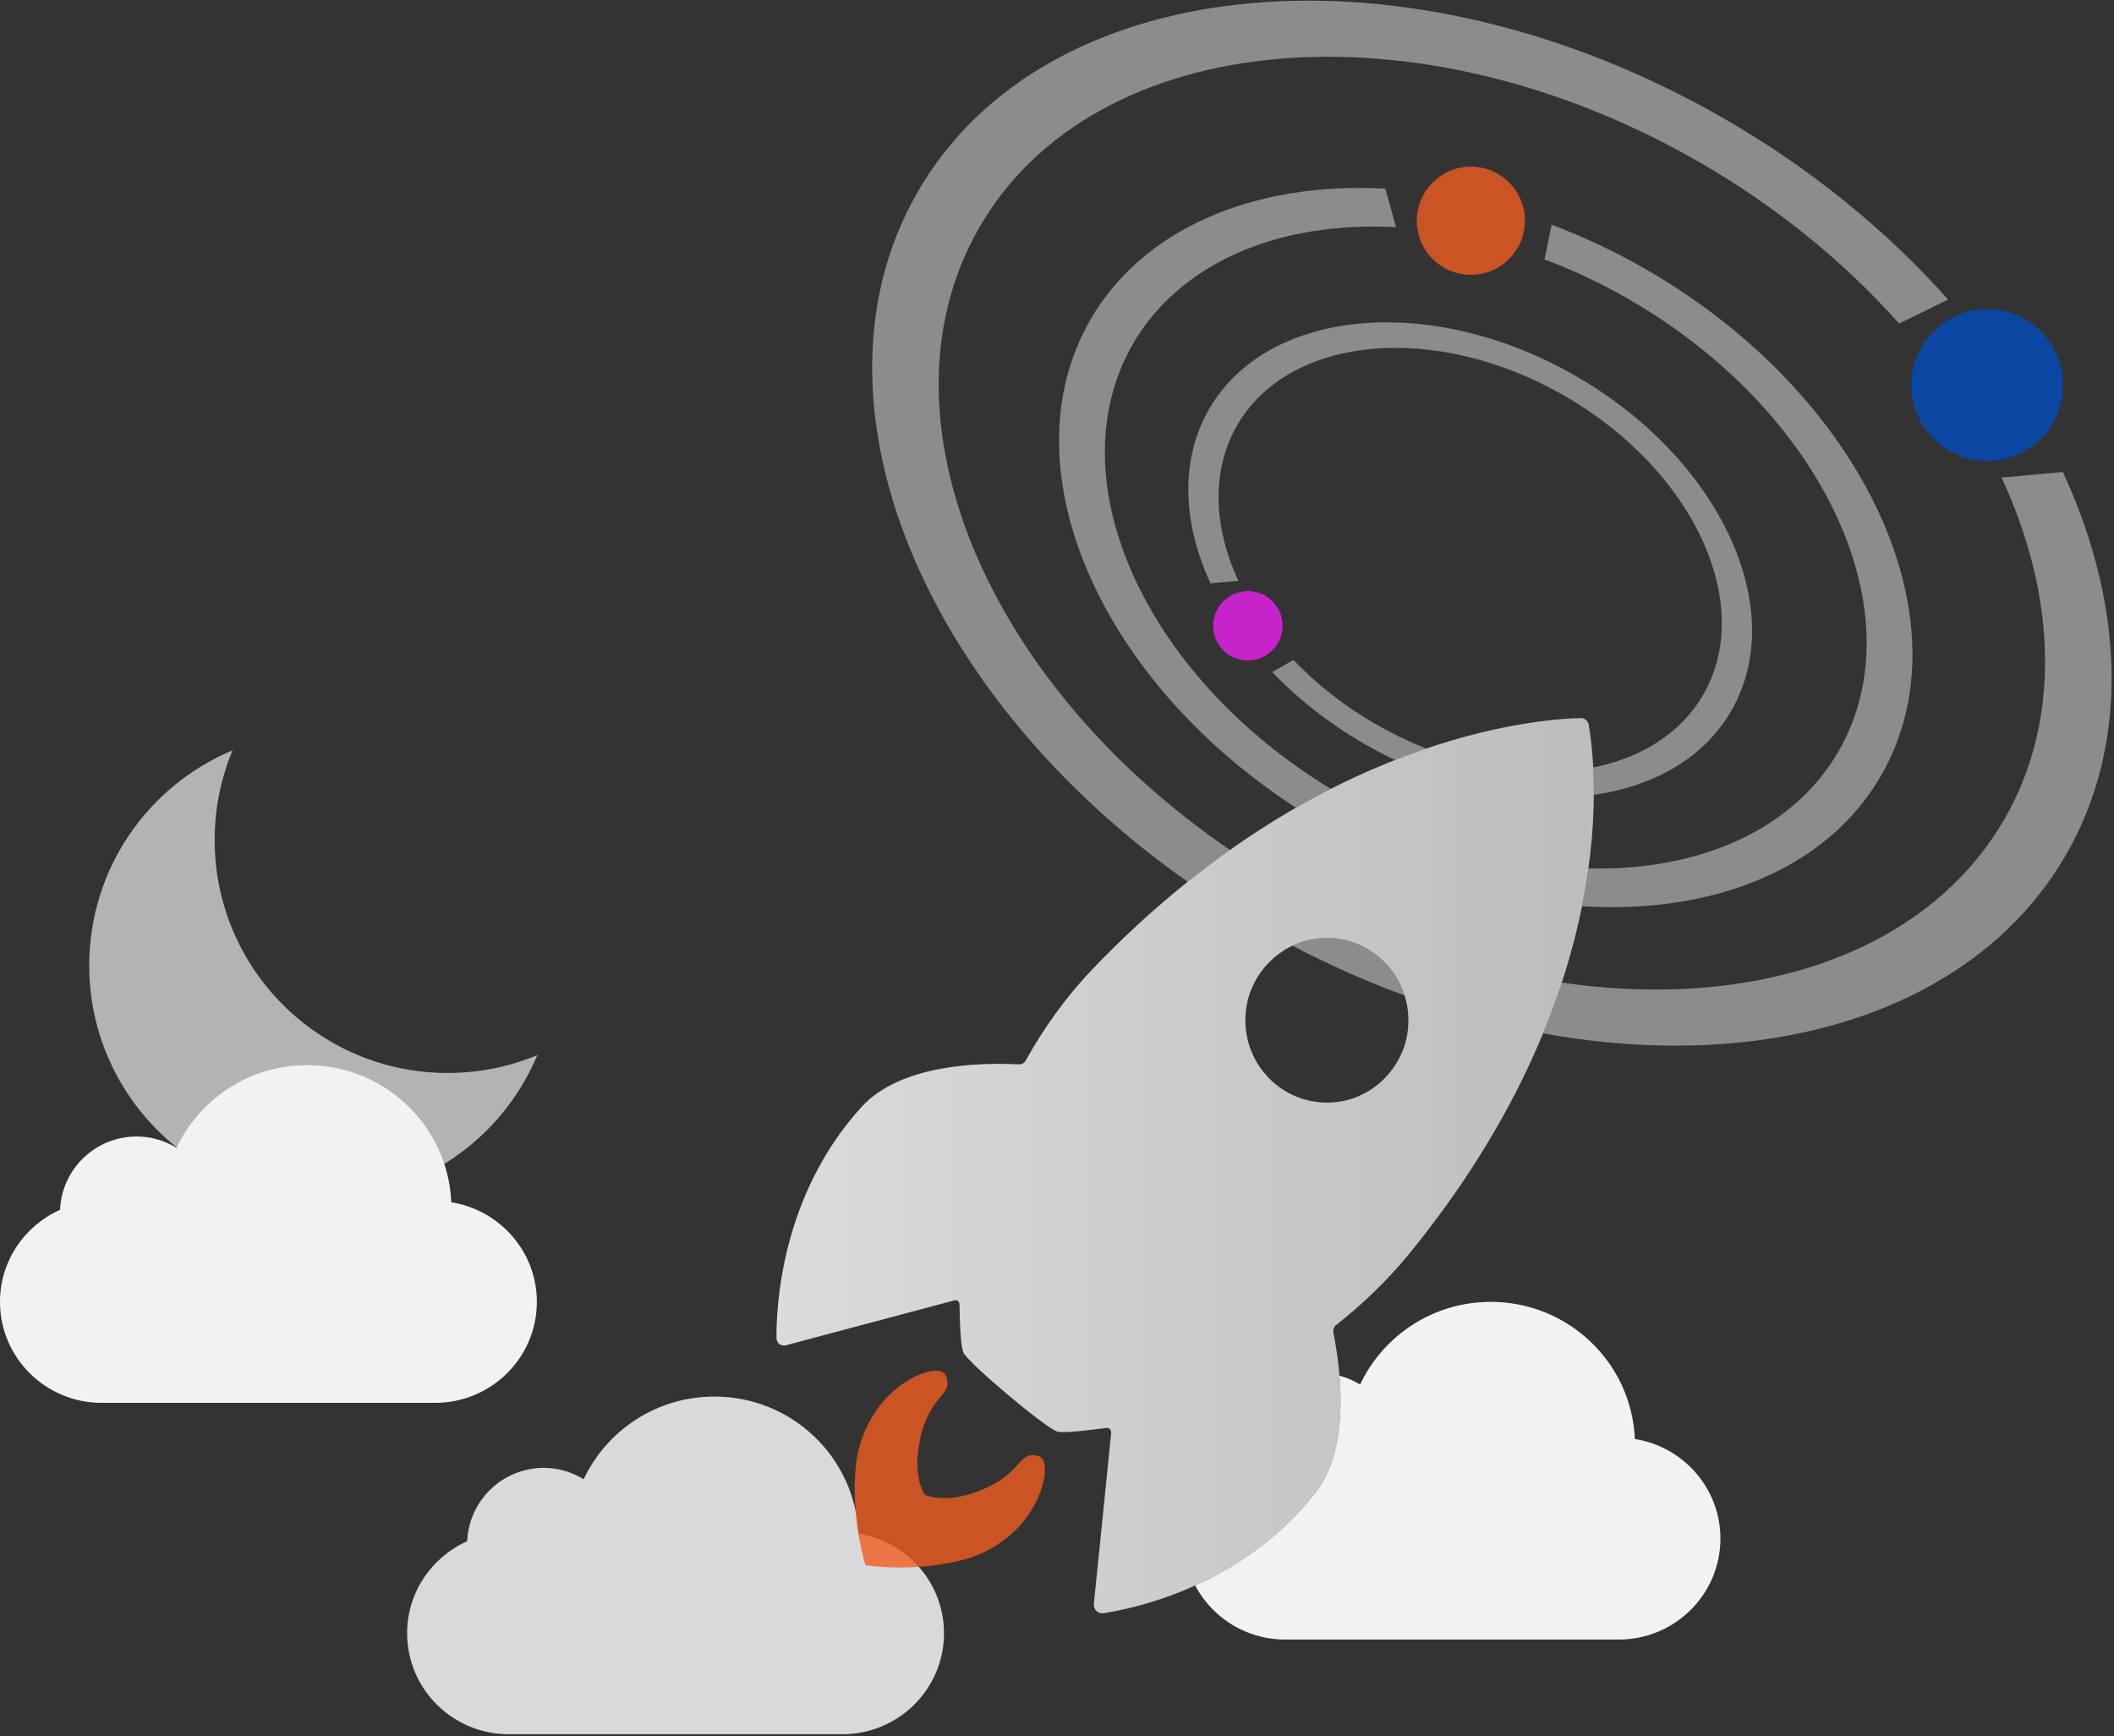
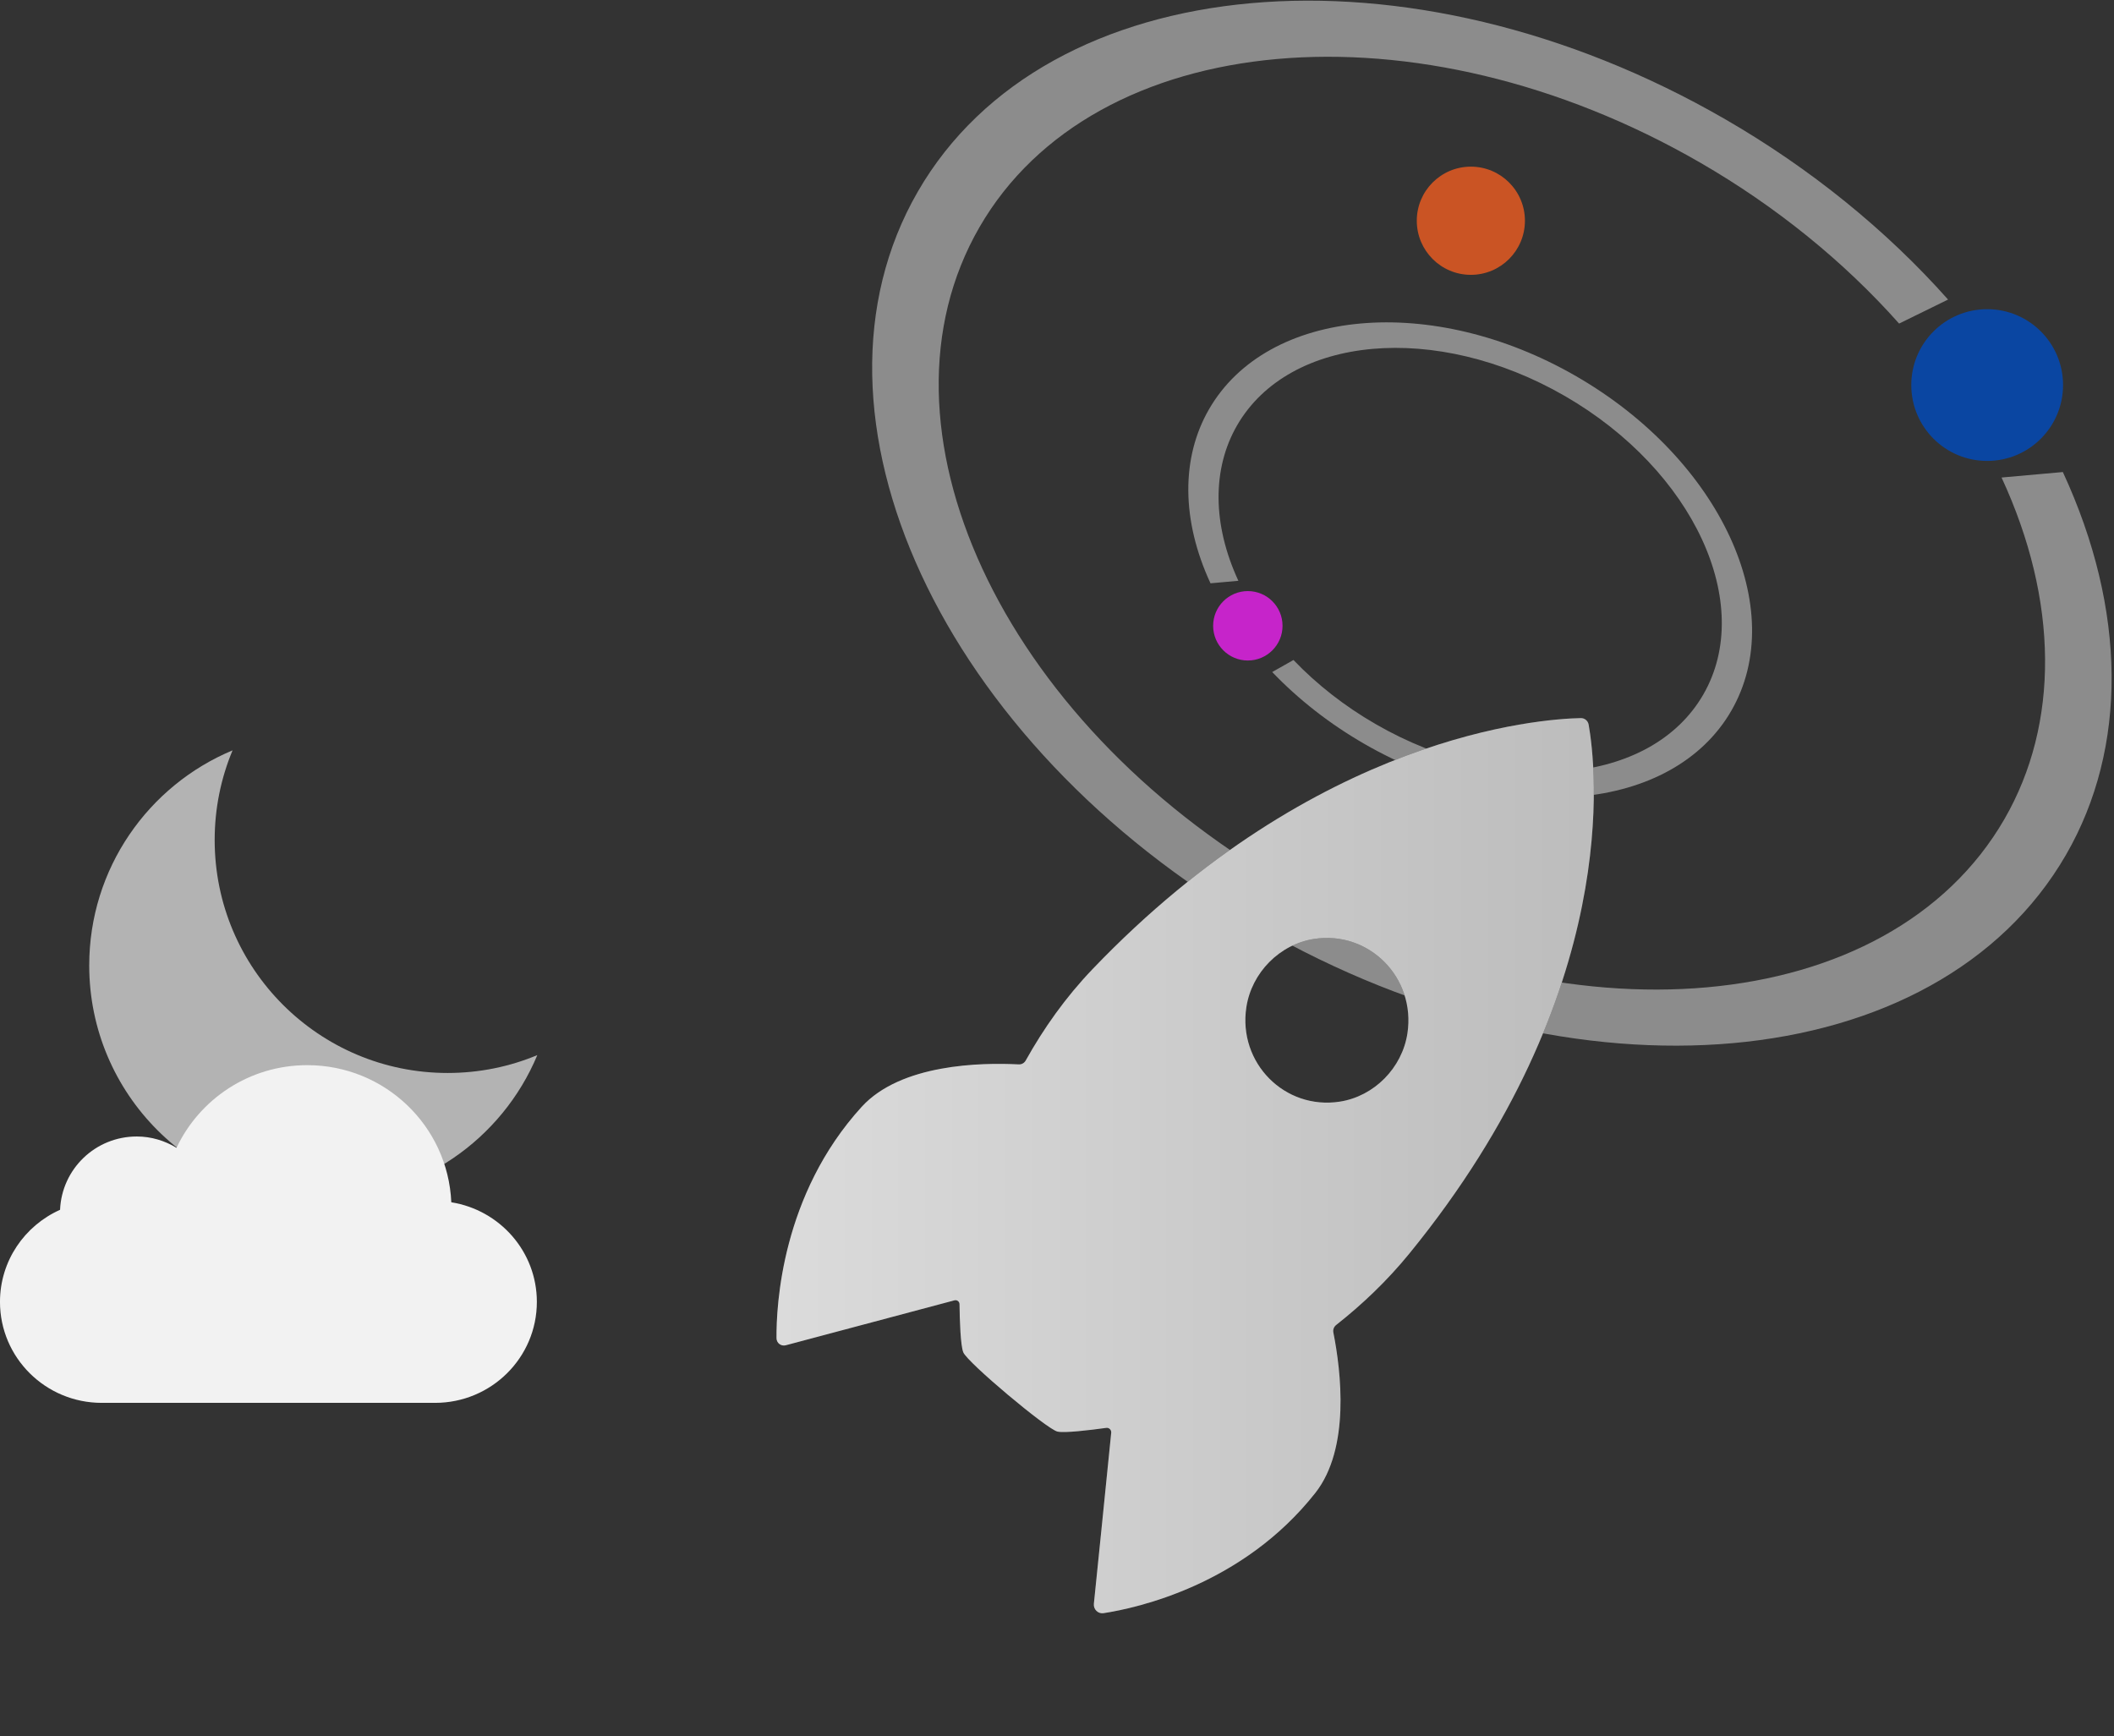
<svg xmlns="http://www.w3.org/2000/svg" xmlns:ns1="http://www.serif.com/" width="100%" height="100%" viewBox="0 0 957 786" version="1.1" xml:space="preserve" style="fill-rule:evenodd;clip-rule:evenodd;stroke-linejoin:round;stroke-miterlimit:2;">
  <rect x="0" y="0" width="957" height="786" fill="#333333" stroke="none" />
  <g transform="matrix(1,0,0,1,-17.632,-87.719)">
    <g transform="matrix(1.108,0.64,-0.64,1.108,372.292,-867.534)">
      <path d="M783.207,532.141C751.885,521.733 717.676,516.335 683.037,516.335C553.582,516.335 448.482,590.281 448.482,681.361C448.482,772.442 553.582,846.387 683.037,846.387C812.491,846.387 917.592,772.442 917.592,681.361C917.592,637.594 892.88,595.619 848.892,564.67L831.086,577.198C870.351,604.824 892.409,642.293 892.409,681.361C892.409,762.663 798.593,828.67 683.037,828.67C567.481,828.67 473.664,762.663 473.664,681.361C473.664,600.059 567.481,534.052 683.037,534.052C713.957,534.052 744.494,538.871 772.453,548.162L783.207,532.141Z" style="fill:rgb(179,179,179);fill-opacity:0.7;" />
    </g>
    <g transform="matrix(0.763,0.44,-0.44,0.763,468.871,-484.805)">
-       <path d="M546.157,547.35C484.836,578.354 448.482,628.233 448.482,681.361C448.482,772.442 553.582,846.387 683.037,846.387C812.491,846.387 917.592,772.442 917.592,681.361C917.592,590.281 812.491,516.335 683.037,516.335C664.995,516.335 647.014,517.8 629.45,520.699L635.203,537.948C650.882,535.36 666.932,534.052 683.037,534.052C798.593,534.052 892.409,600.059 892.409,681.361C892.409,762.663 798.593,828.67 683.037,828.67C567.481,828.67 473.664,762.663 473.664,681.361C473.664,633.937 506.115,589.413 560.853,561.737L546.157,547.35Z" style="fill:rgb(179,179,179);fill-opacity:0.7;" />
-     </g>
+       </g>
    <g transform="matrix(0.504,0.291,-0.291,0.504,537.196,-200.94)">
      <path d="M593.26,833.821C621.722,842.117 652.228,846.387 683.037,846.387C812.491,846.387 917.592,772.442 917.592,681.361C917.592,590.281 812.491,516.335 683.037,516.335C553.582,516.335 448.482,590.281 448.482,681.361C448.482,725.129 473.194,767.104 517.181,798.052L534.988,785.524C495.723,757.898 473.664,720.43 473.664,681.361C473.664,600.059 567.481,534.052 683.037,534.052C798.593,534.052 892.409,600.059 892.409,681.361C892.409,762.663 798.593,828.67 683.037,828.67C655.536,828.67 628.305,824.858 602.899,817.453L593.26,833.821Z" style="fill:rgb(179,179,179);fill-opacity:0.7;" />
    </g>
    <g transform="matrix(1.367,0,0,1.139,629.36,-293.631)">
      <ellipse cx="210.576" cy="487.853" rx="25.131" ry="30.157" style="fill:rgb(0,75,190);fill-opacity:0.8;" />
    </g>
    <g transform="matrix(0.974,0,0,0.812,478.383,-208.486)">
      <ellipse cx="210.576" cy="487.853" rx="25.131" ry="30.157" style="fill:rgb(240,93,33);fill-opacity:0.8;" />
    </g>
    <g transform="matrix(0.625,0,0,0.521,450.914,116.846)">
      <ellipse cx="210.576" cy="487.853" rx="25.131" ry="30.157" style="fill:rgb(235,33,240);fill-opacity:0.8;" />
    </g>
    <g id="Moon" transform="matrix(8.452,1.35436e-30,-1.04181e-31,8.452,-846.341,-1178.5)">
      <path d="M114.677,190.003C110.168,191.884 107,196.334 107,201.524C107,208.416 112.587,214.003 119.479,214.003C124.669,214.003 129.119,210.834 131,206.326C129.522,206.943 127.9,207.283 126.198,207.283C119.306,207.283 113.719,201.696 113.719,194.805C113.719,193.103 114.06,191.481 114.677,190.003Z" style="fill:rgb(179,179,179);" />
    </g>
    <g id="Cloud" transform="matrix(7.84,7.73138e-31,-9.66422e-32,7.84,-229.335,-218.005)">
      <path d="M57.56,108.418C57.369,104.015 53.724,100.5 49.24,100.5C45.899,100.5 43.024,102.456 41.694,105.272C41.022,104.866 40.241,104.619 39.397,104.619C37.003,104.619 35.067,106.501 34.969,108.852C32.926,109.765 31.5,111.799 31.5,114.169C31.5,117.39 34.131,120 37.375,120L56.622,120C59.868,120 62.5,117.39 62.5,114.169C62.5,111.265 60.358,108.864 57.56,108.418Z" style="fill:rgb(242,242,242);" />
    </g>
    <g id="Cloud1" ns1:id="Cloud" transform="matrix(7.84,7.73138e-31,-9.66422e-32,7.84,306.463,-110.845)">
-       <path d="M57.56,108.418C57.369,104.015 53.724,100.5 49.24,100.5C45.899,100.5 43.024,102.456 41.694,105.272C41.022,104.866 40.241,104.619 39.397,104.619C37.003,104.619 35.067,106.501 34.969,108.852C32.926,109.765 31.5,111.799 31.5,114.169C31.5,117.39 34.131,120 37.375,120L56.622,120C59.868,120 62.5,117.39 62.5,114.169C62.5,111.265 60.358,108.864 57.56,108.418Z" style="fill:rgb(242,242,242);" />
-     </g>
+       </g>
    <g id="Cloud2" ns1:id="Cloud" transform="matrix(7.84,7.73138e-31,-9.66422e-32,7.84,-45.02,-67.981)">
-       <path d="M57.56,108.418C57.369,104.015 53.724,100.5 49.24,100.5C45.899,100.5 43.024,102.456 41.694,105.272C41.022,104.866 40.241,104.619 39.397,104.619C37.003,104.619 35.067,106.501 34.969,108.852C32.926,109.765 31.5,111.799 31.5,114.169C31.5,117.39 34.131,120 37.375,120L56.622,120C59.868,120 62.5,117.39 62.5,114.169C62.5,111.265 60.358,108.864 57.56,108.418Z" style="fill:rgb(217,217,217);" />
-     </g>
+       </g>
    <g transform="matrix(17.622,1.52057e-30,-2.17224e-31,17.622,369.217,-1296.45)">
-       <path d="M6.717,115.949C7.05,116.028 6.911,116.976 6.288,117.696C5.914,118.128 5.369,118.47 4.784,118.621C3.483,118.957 2.282,118.756 2.282,118.756C2.282,118.756 1.902,117.581 2.031,116.232C2.089,115.624 2.34,115.028 2.705,114.588C3.313,113.855 4.22,113.572 4.348,113.891C4.558,114.417 3.931,114.327 3.678,115.554C3.483,116.503 3.805,116.932 3.799,116.948C3.811,116.942 4.278,117.199 5.177,116.858C6.338,116.418 6.171,115.82 6.717,115.949Z" style="fill:rgb(240,93,33);fill-opacity:0.8;" />
-     </g>
+       </g>
    <g transform="matrix(1.279,0,0,1.279,-56.169,-361.246)">
      <path d="M620.002,607.53C622.572,621.989 632.317,701.794 556.539,794.716C548.613,804.435 539.799,812.787 530.649,819.991C529.823,820.637 529.439,821.646 529.643,822.681C532.344,836.305 535.671,863.694 523.244,879.462C497.596,912.003 460.228,920.173 448.292,922.011C446.343,922.312 444.667,920.65 444.872,918.669C444.872,918.669 449.968,868.828 451.011,858.145C451.11,857.128 450.253,856.282 449.248,856.425C443.382,857.235 434.443,858.313 431.967,857.73C428.205,856.84 400.142,833.302 398.659,829.69C397.672,827.301 397.393,818.386 397.318,812.63C397.306,811.702 396.43,811.038 395.543,811.276L335.823,827.183C334.172,827.621 332.558,826.405 332.54,824.681C332.44,813.125 334.346,773.862 362.676,742.806C376.561,727.589 404.928,727.081 418.28,727.771C419.323,727.828 420.254,727.289 420.769,726.366C427.044,715.112 434.81,704.077 444.412,694.045C523.933,610.998 602.746,605.493 617.19,605.198C618.593,605.173 619.76,606.139 620.002,607.53ZM531.915,740.951C512.412,743.966 495.858,727.245 498.843,707.551C500.705,695.274 510.637,685.242 522.791,683.36C542.288,680.345 558.842,697.067 555.857,716.767C553.994,729.037 544.069,739.07 531.915,740.951Z" style="fill:rgb(77,77,77);" />
    </g>
    <g transform="matrix(1.279,0,0,1.279,-56.169,-361.246)">
      <path d="M620.002,607.53C622.572,621.989 632.317,701.794 556.539,794.716C548.613,804.435 539.799,812.787 530.649,819.991C529.823,820.637 529.439,821.646 529.643,822.681C532.344,836.305 535.671,863.694 523.244,879.462C497.596,912.003 460.228,920.173 448.292,922.011C446.343,922.312 444.667,920.65 444.872,918.669C444.872,918.669 449.968,868.828 451.011,858.145C451.11,857.128 450.253,856.282 449.248,856.425C443.382,857.235 434.443,858.313 431.967,857.73C428.205,856.84 400.142,833.302 398.659,829.69C397.672,827.301 397.393,818.386 397.318,812.63C397.306,811.702 396.43,811.038 395.543,811.276L335.823,827.183C334.172,827.621 332.558,826.405 332.54,824.681C332.44,813.125 334.346,773.862 362.676,742.806C376.561,727.589 404.928,727.081 418.28,727.771C419.323,727.828 420.254,727.289 420.769,726.366C427.044,715.112 434.81,704.077 444.412,694.045C523.933,610.998 602.746,605.493 617.19,605.198C618.593,605.173 619.76,606.139 620.002,607.53ZM531.915,740.951C512.412,743.966 495.858,727.245 498.843,707.551C500.705,695.274 510.637,685.242 522.791,683.36C542.288,680.345 558.842,697.067 555.857,716.767C553.994,729.037 544.069,739.07 531.915,740.951Z" style="fill:url(#_Linear1);" />
    </g>
  </g>
  <defs>
    <linearGradient id="_Linear1" x1="0" y1="0" x2="1" y2="0" gradientUnits="userSpaceOnUse" gradientTransform="matrix(289.296,0,0,316.848,332.536,763.622)">
      <stop offset="0" style="stop-color:white;stop-opacity:0.8" />
      <stop offset="1" style="stop-color:rgb(217,217,217);stop-opacity:0.8" />
    </linearGradient>
  </defs>
</svg>